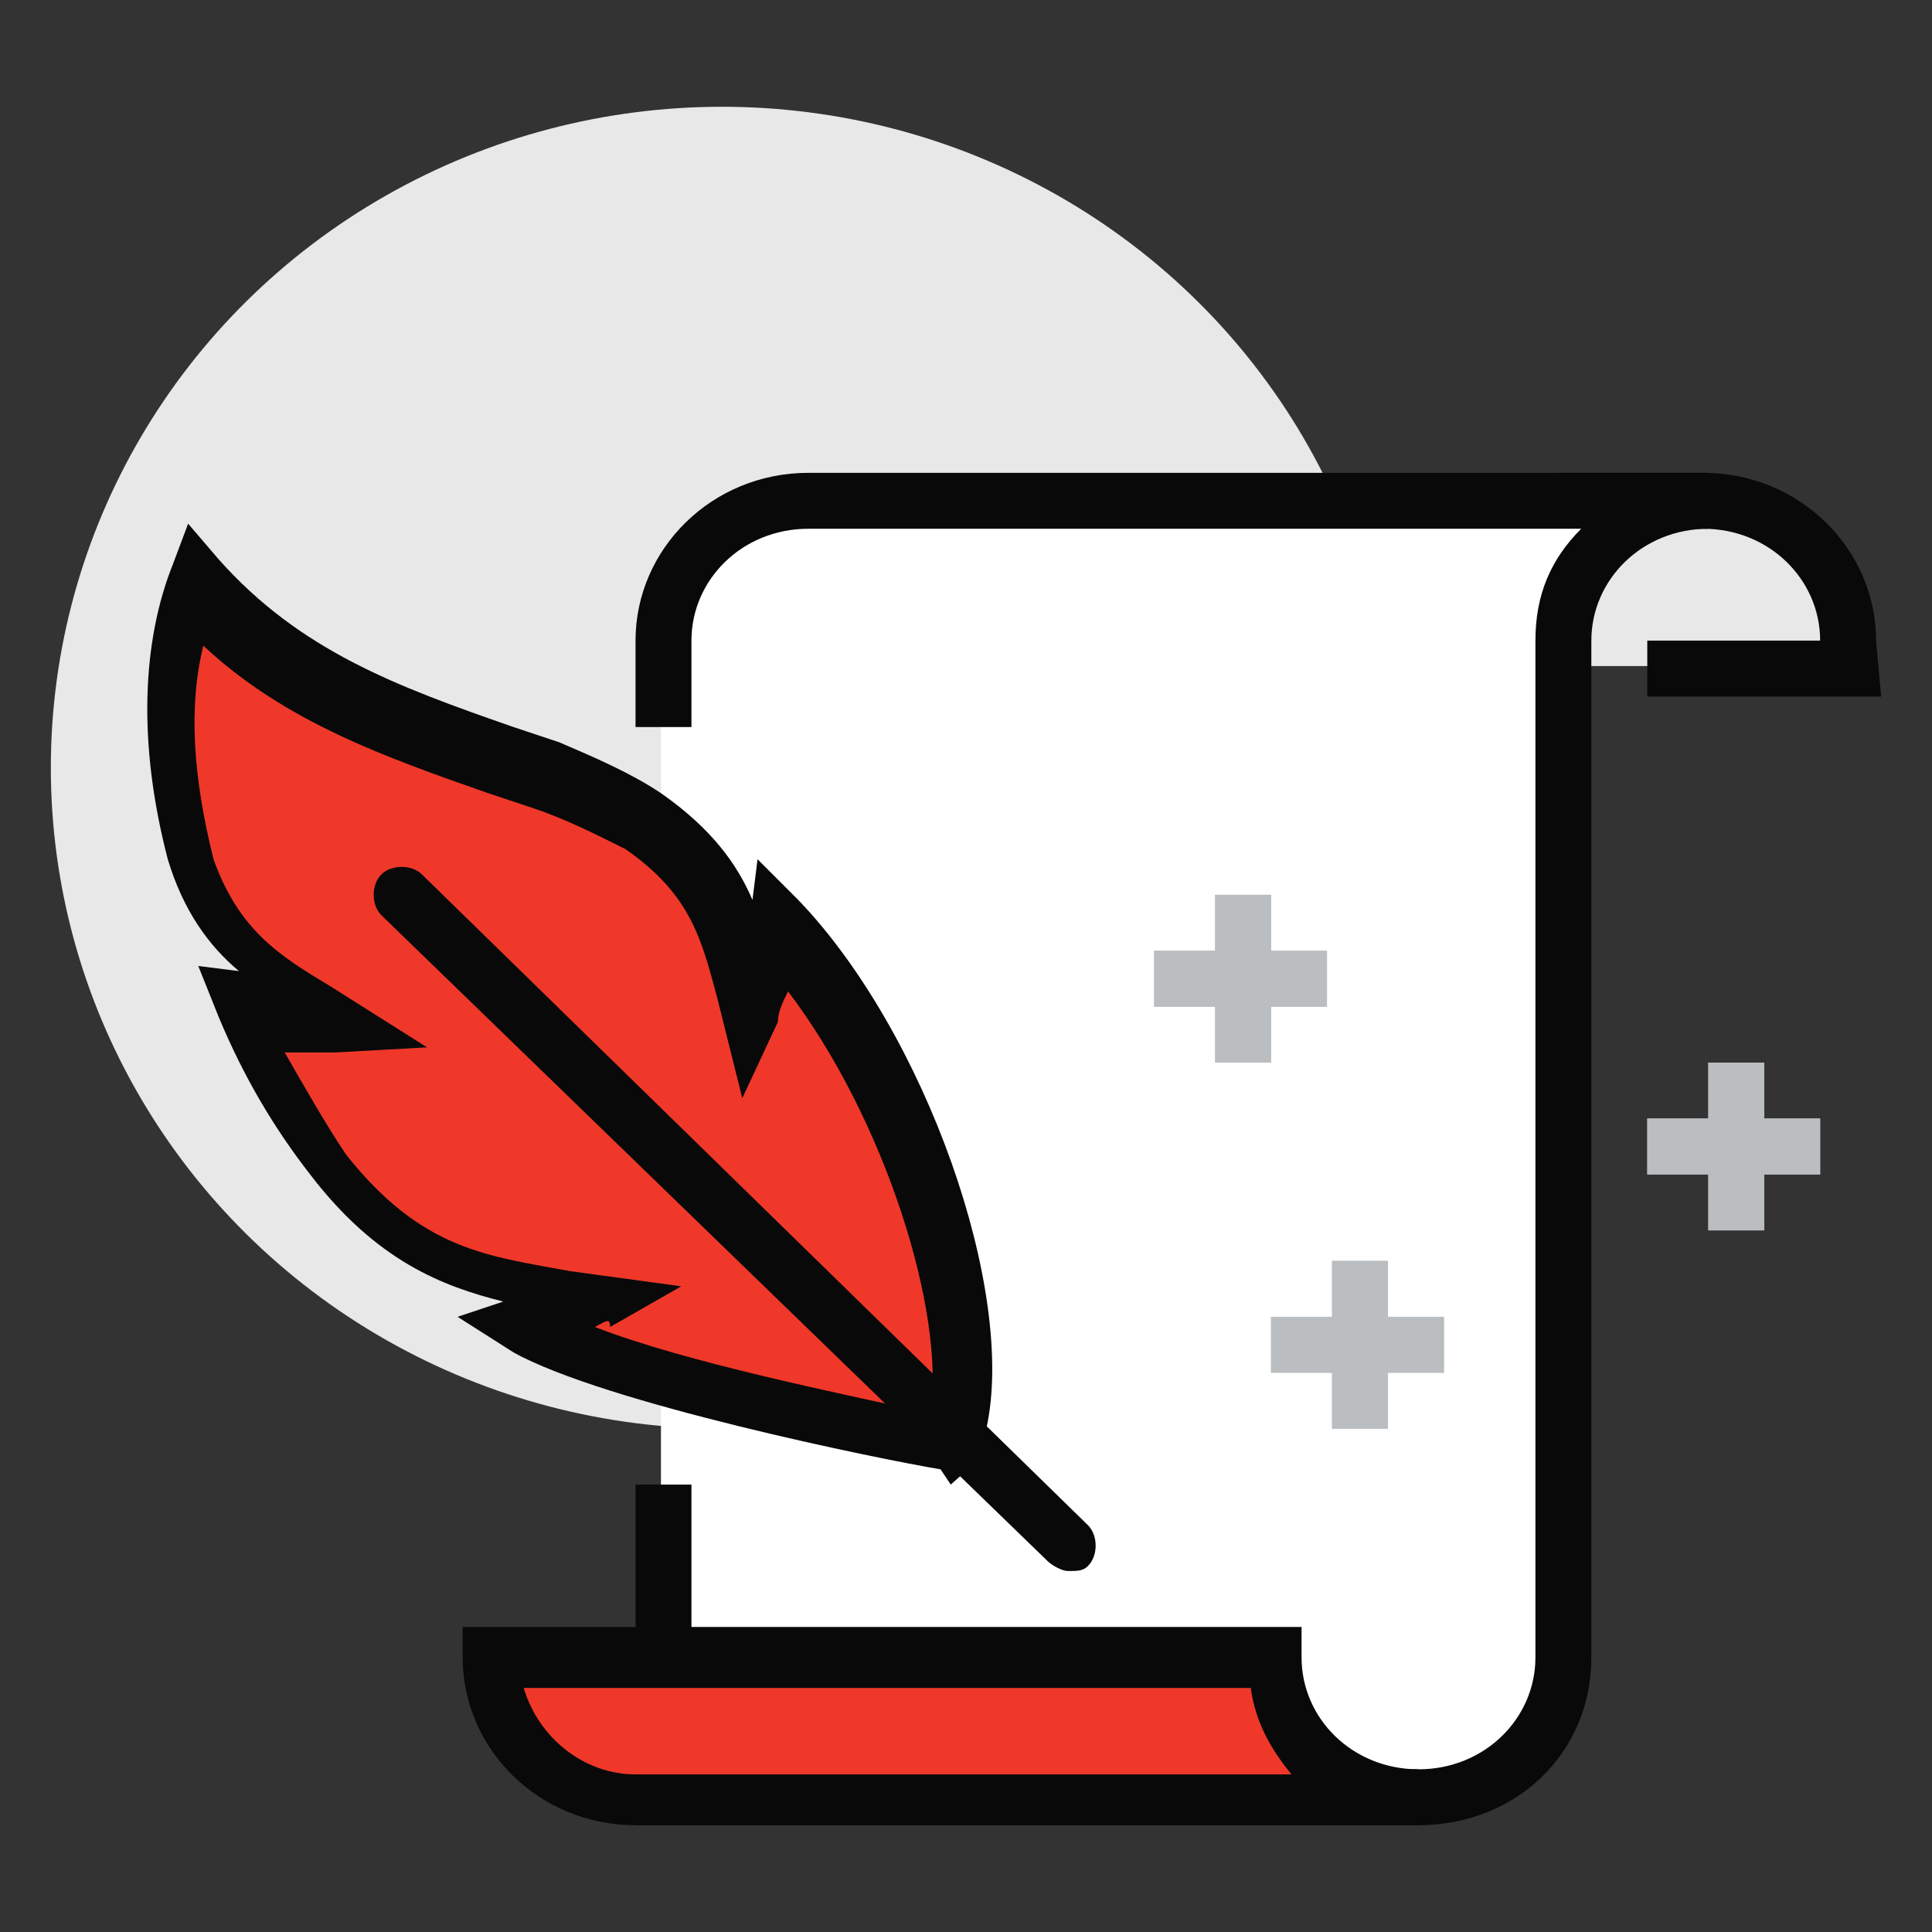
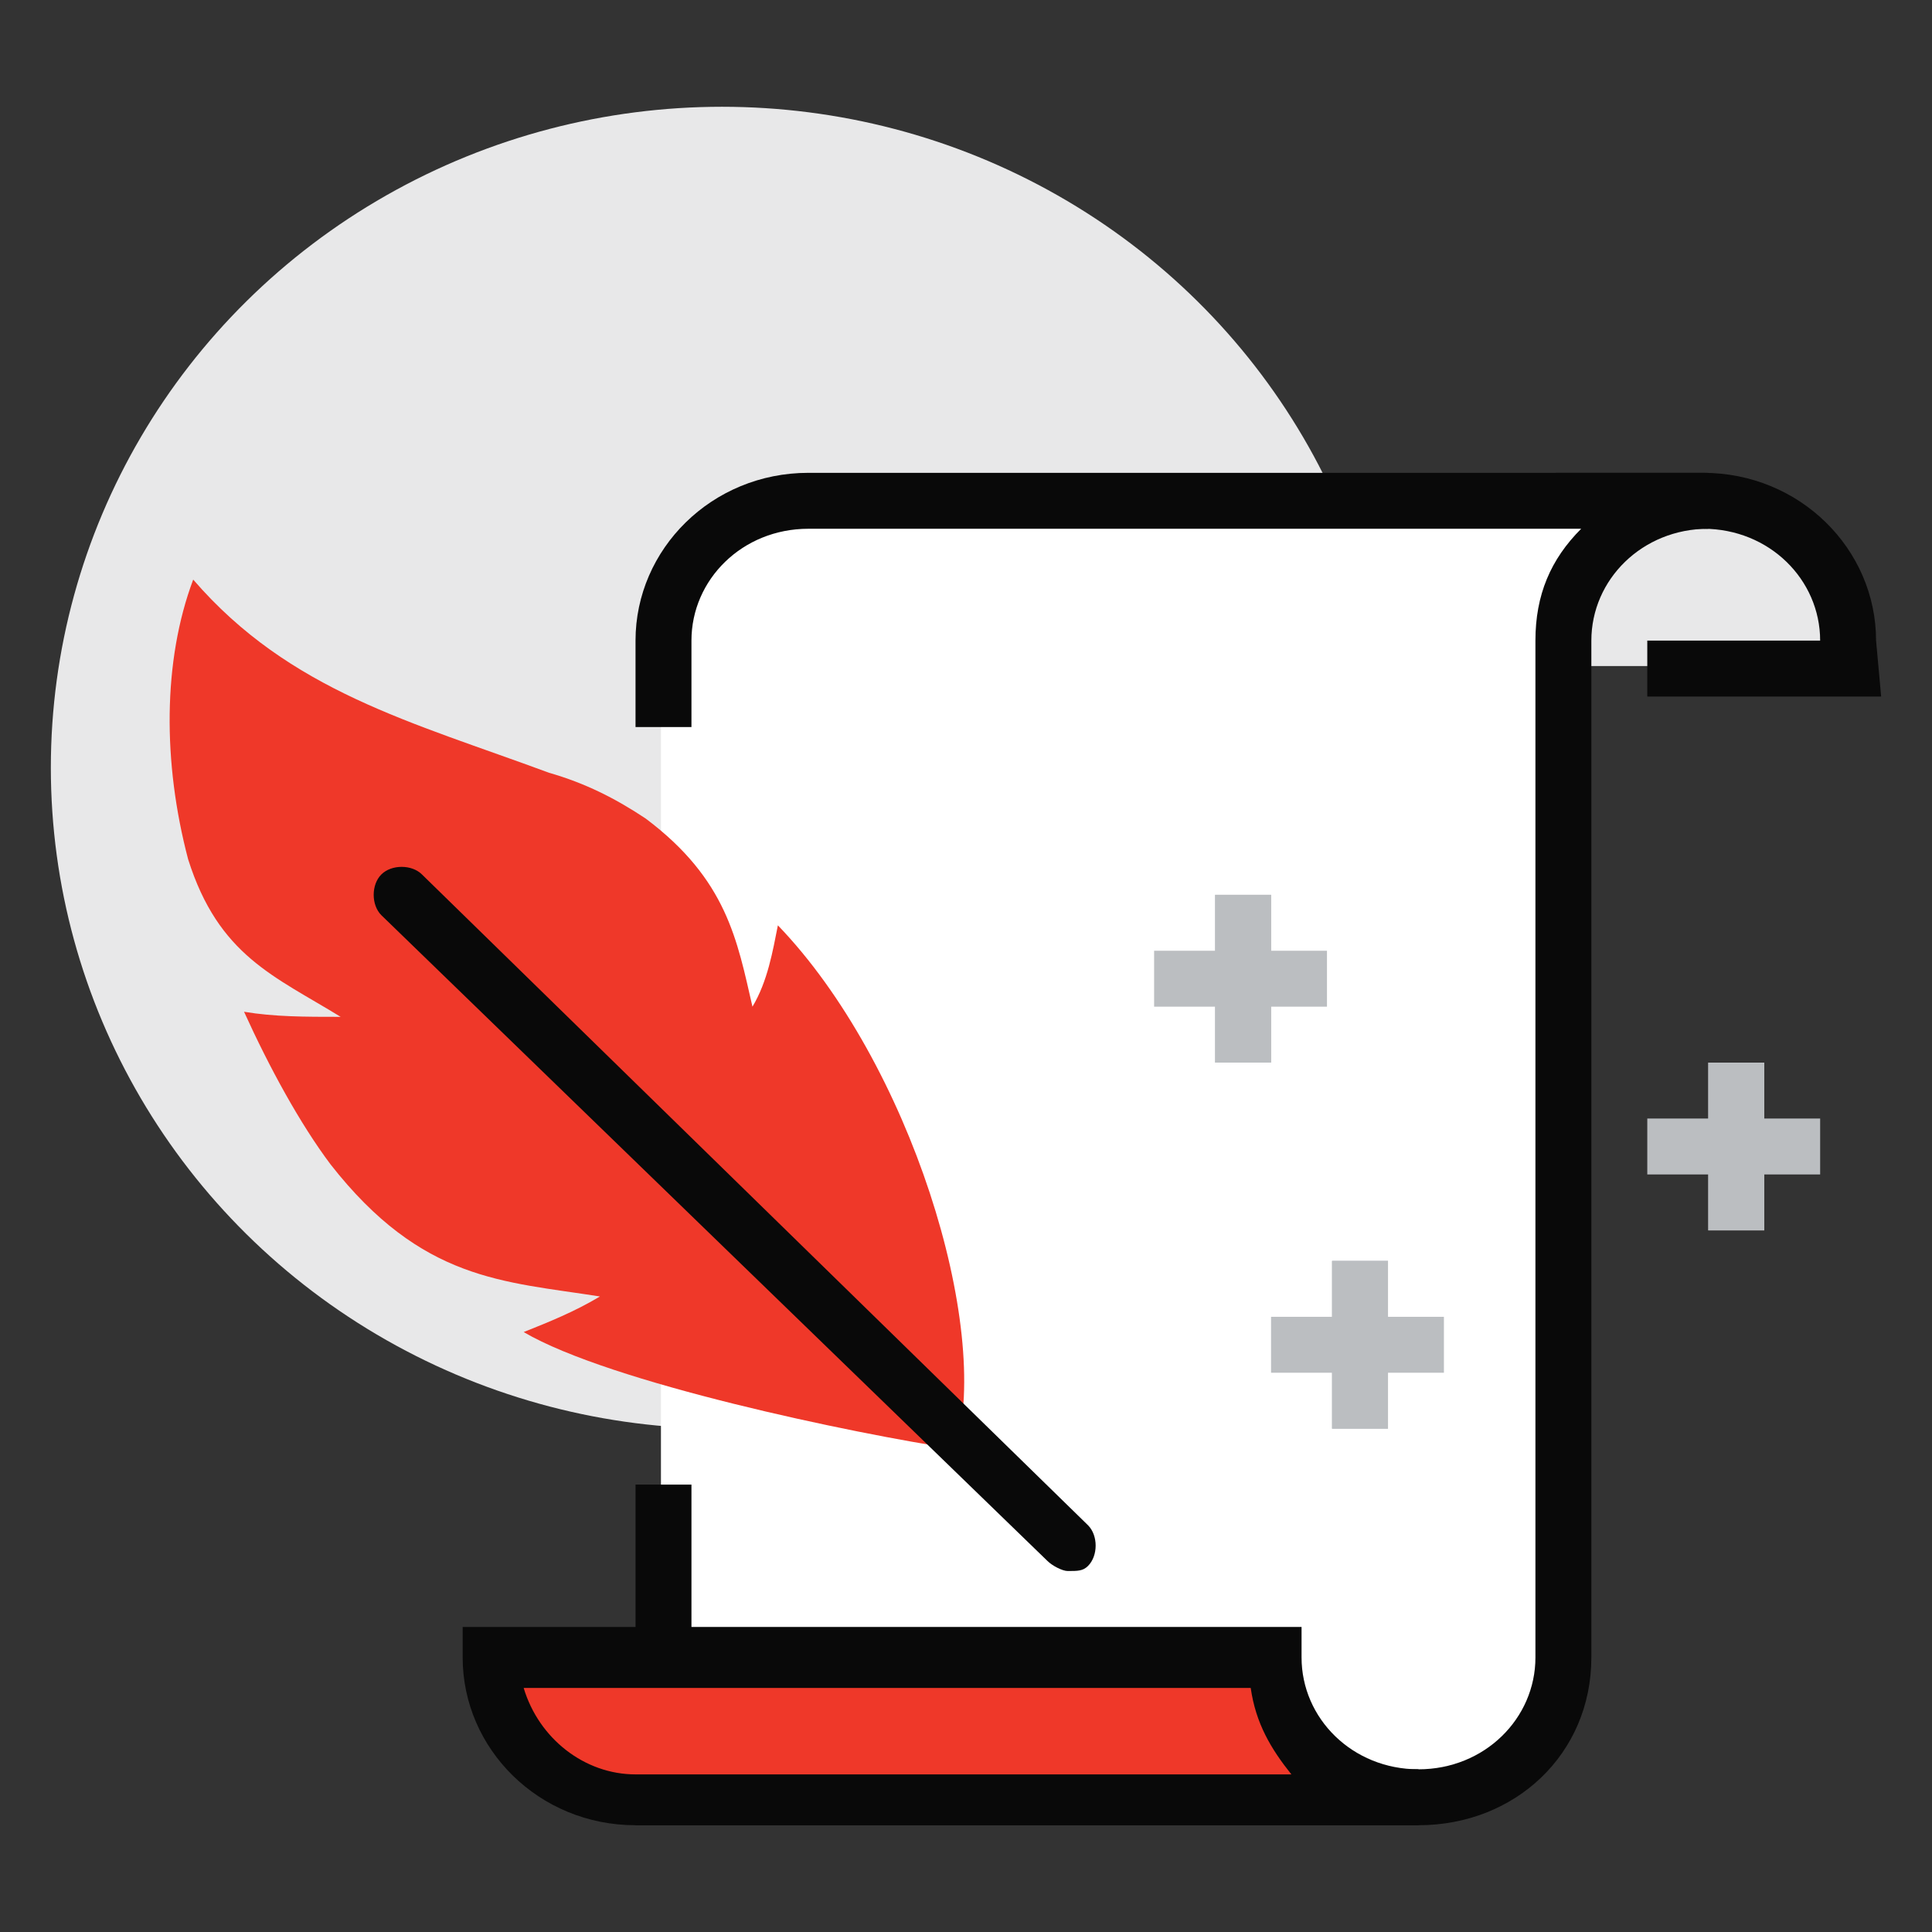
<svg xmlns="http://www.w3.org/2000/svg" version="1.1" id="Layer_1" x="0px" y="0px" viewBox="0 0 38 38" style="enable-background:new 0 0 38 38;" xml:space="preserve">
  <rect x="0" y="0" width="38" height="38" fill="#333333" stroke="none" />
  <style type="text/css">
	.st0{fill:#E8E8E9;}
	.st1{fill:#090909;}
	.st2{fill:#FFFFFF;}
	.st3{fill:#EF3829;}
	.st4{fill:#BBBEC1;}
</style>
  <g>
    <g>
      <ellipse class="st0" cx="14.2" cy="15.1" rx="13.2" ry="13" />
    </g>
    <g>
      <g>
        <path class="st0" d="M33.6,9.8h-2.9v3.3h5.7v-0.6C36.4,11.1,35.2,9.8,33.6,9.8z" />
      </g>
      <g>
-         <path class="st1" d="M37,13.7h-4.6v-1.1h3.4c0-1.2-1-2.2-2.3-2.2h-2.9V9.3h2.9c1.9,0,3.4,1.5,3.4,3.3L37,13.7L37,13.7z" />
+         <path class="st1" d="M37,13.7h-4.6v-1.1h3.4c0-1.2-1-2.2-2.3-2.2h-2.9V9.3h2.9c1.9,0,3.4,1.5,3.4,3.3L37,13.7L37,13.7" />
      </g>
      <g>
        <path class="st2" d="M13,12.6c0-1.5,1.3-2.8,2.9-2.8h17.7c-1.6,0-2.9,1.2-2.9,2.8v20c0,1.5-1.3,2.8-2.9,2.8H13V12.6z" />
      </g>
      <g>
        <path class="st1" d="M27.9,35.9H12.5v-6.7h1.1v5.6h14.3c1.3,0,2.3-1,2.3-2.2v-20c0-0.9,0.3-1.6,0.9-2.2H15.9     c-1.3,0-2.3,1-2.3,2.2v1.7h-1.1v-1.7c0-1.8,1.5-3.3,3.4-3.3h17.7v1.1c-1.3,0-2.3,1-2.3,2.2v20C31.3,34.5,29.8,35.9,27.9,35.9z" />
      </g>
      <g>
        <path class="st3" d="M9.6,32.6c0,1.5,1.3,2.8,2.9,2.8h15.4c-1.6,0-2.9-1.2-2.9-2.8H9.6z" />
        <path class="st1" d="M27.9,35.9H12.5c-1.9,0-3.4-1.5-3.4-3.3V32h16.5v0.6c0,1.2,1,2.2,2.3,2.2V35.9z M10.3,33.2     c0.3,1,1.2,1.7,2.2,1.7h12.9c-0.4-0.5-0.7-1-0.8-1.7H10.3z" />
      </g>
    </g>
    <g>
      <g>
        <rect x="23.9" y="17.6" class="st4" width="1.1" height="3.3" />
      </g>
      <g>
        <rect x="22.7" y="18.7" class="st4" width="3.4" height="1.1" />
      </g>
      <g>
        <rect x="23.9" y="17.6" class="st4" width="1.1" height="3.3" />
      </g>
      <g>
-         <rect x="22.7" y="18.7" class="st4" width="3.4" height="1.1" />
-       </g>
+         </g>
    </g>
    <g>
      <g>
        <rect x="33.6" y="20.9" class="st4" width="1.1" height="3.3" />
      </g>
      <g>
        <rect x="32.4" y="22" class="st4" width="3.4" height="1.1" />
      </g>
      <g>
        <rect x="33.6" y="20.9" class="st4" width="1.1" height="3.3" />
      </g>
      <g>
-         <rect x="32.4" y="22" class="st4" width="3.4" height="1.1" />
-       </g>
+         </g>
    </g>
    <g>
      <g>
        <rect x="26.2" y="24.8" class="st4" width="1.1" height="3.3" />
      </g>
      <g>
        <rect x="25" y="25.9" class="st4" width="3.4" height="1.1" />
      </g>
      <g>
        <rect x="26.2" y="24.8" class="st4" width="1.1" height="3.3" />
      </g>
      <g>
-         <rect x="25" y="25.9" class="st4" width="3.4" height="1.1" />
-       </g>
+         </g>
    </g>
    <g>
      <path class="st3" d="M15.3,18.2c-0.1,0.5-0.2,1.1-0.5,1.6c-0.3-1.3-0.5-2.5-2.1-3.7c-0.6-0.4-1.2-0.7-1.9-0.9    c-2.7-1-5.1-1.6-7-3.8C3.2,13,3.2,15,3.7,16.9c0.6,1.9,1.7,2.3,3,3.1c-0.7,0-1.3,0-1.9-0.1c0.5,1.1,1.1,2.2,1.7,3    c1.8,2.3,3.4,2.3,5.3,2.6c-0.5,0.3-1,0.5-1.5,0.7c1.7,1,6.5,2,8.5,2.3l0,0C19.5,26.1,17.9,20.9,15.3,18.2z" />
-       <path class="st1" d="M18.7,29.2l-0.2-0.3c-1.2-0.2-6.6-1.3-8.4-2.3L9,25.9l0.9-0.3c-1.2-0.3-2.5-0.8-3.8-2.5    c-0.7-0.9-1.3-1.9-1.8-3.1l-0.4-1l0.8,0.1c-0.6-0.5-1.1-1.2-1.4-2.2c-0.6-2.3-0.5-4.3,0.1-5.8l0.3-0.8L4.3,11    c1.6,1.8,3.5,2.5,5.8,3.3l0.9,0.3c0.7,0.3,1.4,0.6,2,1c1,0.7,1.5,1.4,1.8,2.1l0.1-0.8l0.8,0.8c2.5,2.6,4.3,7.7,3.7,10.4l0.2,0.3    L18.7,29.2z M11.7,26.1c1.8,0.7,4.8,1.3,6.6,1.7c0.3-2-0.9-5.8-2.8-8.3c-0.1,0.2-0.2,0.4-0.2,0.6l-0.7,1.5l-0.5-2    c-0.3-1.1-0.5-2-1.8-2.9c-0.6-0.3-1.2-0.6-1.8-0.8l-0.9-0.3c-2-0.7-4-1.4-5.6-2.9c-0.3,1.2-0.2,2.6,0.2,4.2    c0.5,1.4,1.3,1.9,2.3,2.5l1.9,1.2l-1.8,0.1c-0.3,0-0.7,0-1,0c0.4,0.7,0.8,1.4,1.2,2c1.5,1.9,2.8,2,4.4,2.3l2.2,0.3L12,26.1    C12,25.9,11.9,26,11.7,26.1z" />
    </g>
    <g>
      <path class="st1" d="M21,30.9c-0.1,0-0.3-0.1-0.4-0.2L7.5,18c-0.2-0.2-0.2-0.6,0-0.8c0.2-0.2,0.6-0.2,0.8,0L21.4,30    c0.2,0.2,0.2,0.6,0,0.8C21.3,30.9,21.2,30.9,21,30.9z" />
    </g>
  </g>
</svg>